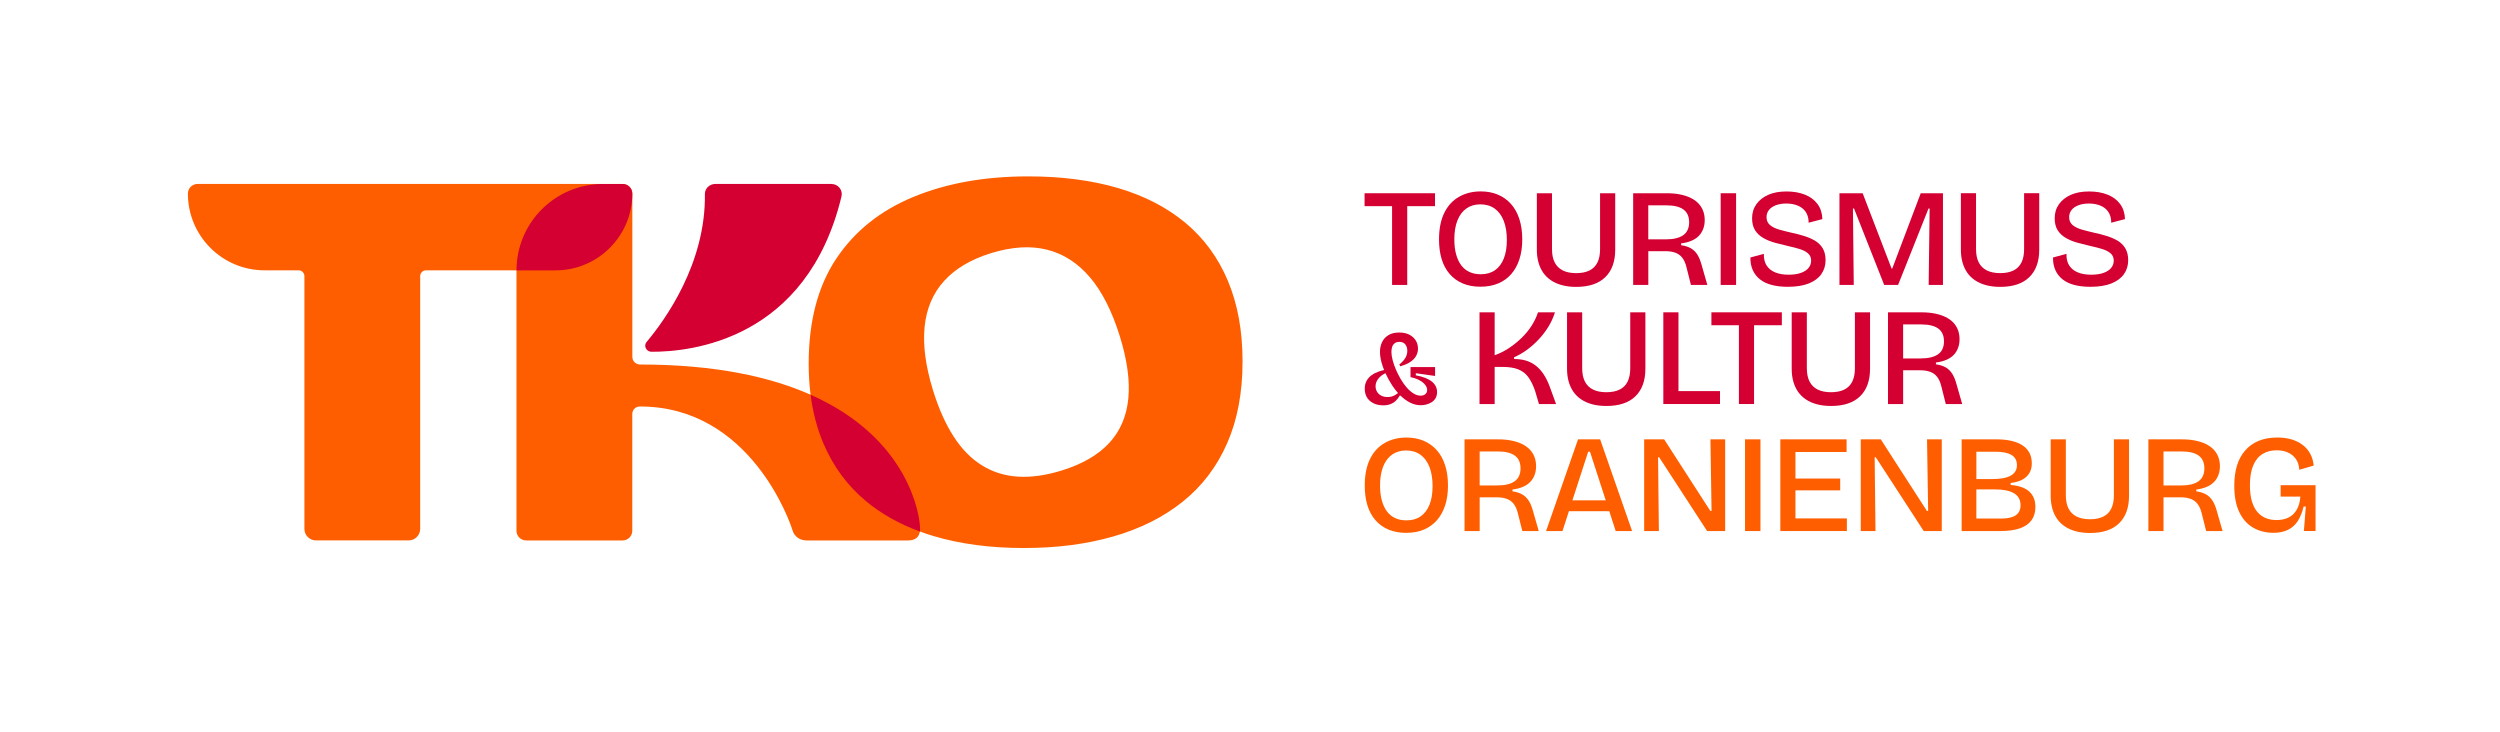
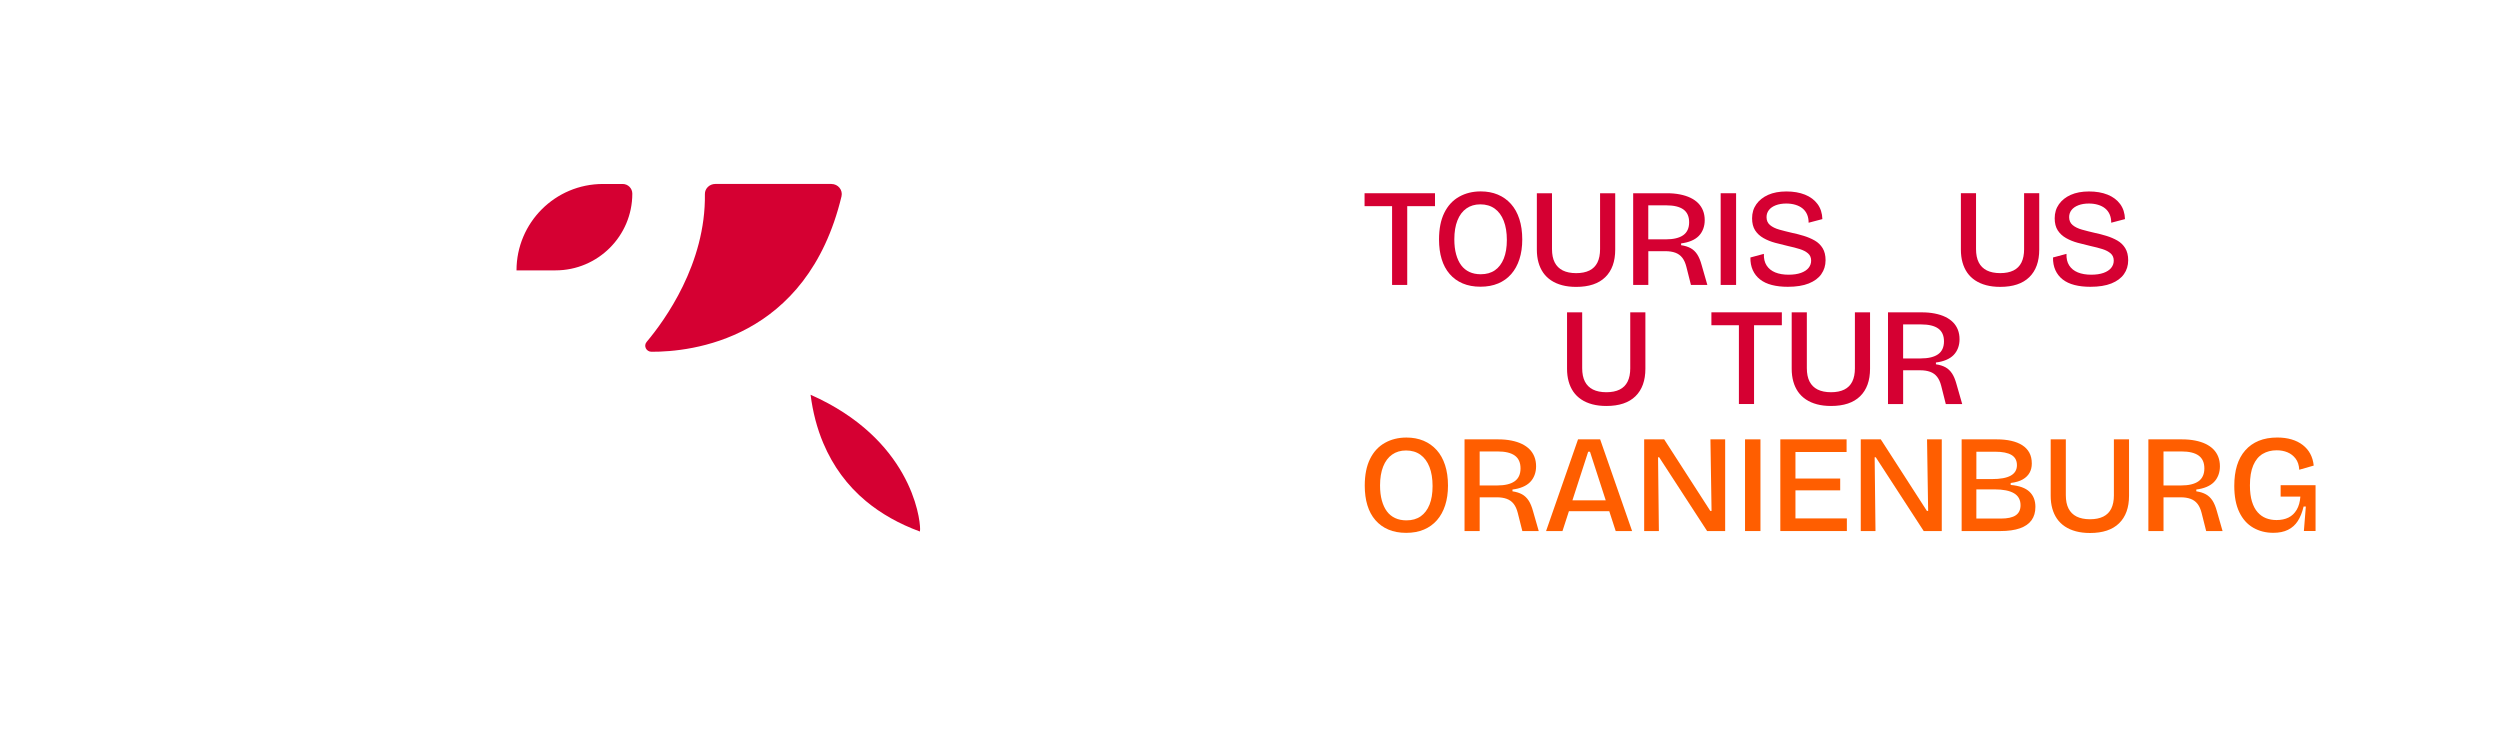
<svg xmlns="http://www.w3.org/2000/svg" id="Layer_1" data-name="Layer 1" viewBox="0 0 1513.67 443.1">
  <defs>
    <style>
      .cls-1 {
        fill: #d50032;
      }

      .cls-2 {
        fill: #ff5e00;
      }
    </style>
  </defs>
  <g>
    <g>
      <polygon class="cls-1" points="842.86 172.52 852.03 172.52 852.03 124.82 868.85 124.82 868.85 117 852.03 117 842.86 117 826.2 117 826.2 124.82 842.86 124.82 842.86 172.52" />
      <path class="cls-1" d="M907.09,171.63c3.11-1.32,5.75-3.21,7.91-5.68,2.16-2.47,3.81-5.47,4.96-9,1.15-3.53,1.72-7.51,1.72-11.95,0-4.65-.59-8.79-1.77-12.41-1.18-3.62-2.87-6.66-5.09-9.13-2.22-2.47-4.87-4.35-7.95-5.64-3.09-1.29-6.53-1.93-10.35-1.93-4.88,0-9.24,1.08-13.08,3.24-3.84,2.16-6.83,5.4-8.96,9.72-2.13,4.32-3.2,9.7-3.2,16.15,0,4.43.53,8.4,1.6,11.9,1.07,3.51,2.68,6.51,4.84,9,2.16,2.5,4.79,4.4,7.91,5.72,3.11,1.32,6.69,1.98,10.73,1.98s7.61-.66,10.73-1.98ZM884.71,160.61c-1.32-1.77-2.34-3.97-3.07-6.6-.73-2.64-1.09-5.66-1.09-9.09,0-4.49.63-8.31,1.89-11.48,1.26-3.17,3.07-5.58,5.43-7.23,2.35-1.65,5.16-2.48,8.41-2.48,3.42,0,6.32.86,8.71,2.57,2.38,1.71,4.21,4.18,5.47,7.4,1.26,3.23,1.89,7.08,1.89,11.57s-.62,8.19-1.85,11.27c-1.23,3.08-3.02,5.44-5.34,7.07-2.33,1.63-5.2,2.44-8.62,2.44-2.58,0-4.87-.46-6.86-1.39-1.99-.93-3.65-2.27-4.96-4.04Z" />
      <path class="cls-1" d="M971.95,167.81c4.01-3.92,6.01-9.48,6.01-16.66v-34.15h-9.17v33.82c0,3.25-.53,5.96-1.6,8.12-1.07,2.16-2.68,3.77-4.84,4.84-2.16,1.07-4.84,1.6-8.03,1.6s-5.96-.55-8.12-1.64c-2.16-1.09-3.79-2.71-4.88-4.84-1.09-2.13-1.64-4.82-1.64-8.08v-33.82h-9.17v34.15c0,2.8.32,5.37.97,7.7.64,2.33,1.6,4.4,2.86,6.23,1.26,1.82,2.86,3.38,4.79,4.67,1.93,1.29,4.16,2.27,6.69,2.94,2.52.67,5.35,1.01,8.5,1.01,7.74,0,13.61-1.96,17.62-5.89Z" />
      <path class="cls-1" d="M1014.34,153c1.71.62,3.11,1.63,4.21,3.03,1.09,1.4,1.92,3.23,2.48,5.47l2.78,11.02h9.93l-3.45-12.03c-.73-2.69-1.63-4.85-2.69-6.48-1.07-1.63-2.38-2.87-3.95-3.74-1.57-.87-3.51-1.47-5.8-1.81v-1.09c2.3-.28,4.36-.8,6.18-1.56,1.82-.76,3.32-1.74,4.5-2.94,1.18-1.21,2.07-2.62,2.69-4.25.62-1.63.93-3.39.93-5.3,0-2.13-.34-4.05-1.01-5.76-.67-1.71-1.64-3.21-2.9-4.5-1.26-1.29-2.82-2.38-4.67-3.28-1.85-.9-3.98-1.58-6.39-2.06-2.41-.48-5.05-.72-7.91-.72h-20.44v55.52h9.17v-20.44h10.35c2.3,0,4.3.31,6.01.93ZM997.98,124.32h10.77c4.71,0,8.21.84,10.52,2.52,2.3,1.68,3.45,4.26,3.45,7.74s-1.19,6.14-3.58,7.82c-2.38,1.68-5.9,2.52-10.56,2.52h-10.6v-20.61Z" />
      <rect class="cls-1" x="1041.81" y="117" width="9.34" height="55.52" />
      <path class="cls-1" d="M1102.75,165.96c1.71-2.41,2.57-5.22,2.57-8.41,0-2.92-.59-5.34-1.77-7.28-1.18-1.93-2.78-3.48-4.79-4.63-2.02-1.15-4.22-2.09-6.6-2.82-2.38-.73-4.78-1.35-7.19-1.85-2.69-.62-5.23-1.26-7.61-1.93-2.38-.67-4.28-1.6-5.68-2.78-1.4-1.18-2.1-2.78-2.1-4.79,0-1.63.48-3.06,1.43-4.29.95-1.23,2.34-2.2,4.16-2.9,1.82-.7,3.94-1.05,6.35-1.05,2.02,0,3.87.25,5.55.76,1.68.5,3.11,1.23,4.29,2.19,1.18.95,2.09,2.15,2.73,3.58.64,1.43.97,3.13.97,5.09l8.33-2.19c-.11-3.59-1.09-6.63-2.94-9.13-1.85-2.49-4.39-4.39-7.61-5.68-3.23-1.29-6.97-1.93-11.23-1.93s-8.01.69-11.06,2.06c-3.06,1.37-5.44,3.27-7.15,5.68-1.71,2.41-2.57,5.24-2.57,8.5,0,2.97.62,5.41,1.85,7.32,1.23,1.91,2.92,3.46,5.05,4.67,2.13,1.21,4.49,2.16,7.07,2.86,2.58.7,5.22,1.36,7.91,1.98,2.58.56,4.91,1.16,6.98,1.81,2.07.65,3.74,1.51,5.01,2.61s1.89,2.57,1.89,4.42c0,1.63-.52,3.08-1.56,4.37-1.04,1.29-2.58,2.3-4.63,3.03-2.05.73-4.56,1.09-7.53,1.09s-5.76-.46-8.03-1.39c-2.27-.93-4.01-2.33-5.22-4.21-1.21-1.88-1.75-4.22-1.64-7.02l-8.16,2.19c-.06,2.86.42,5.41,1.43,7.66,1.01,2.24,2.48,4.12,4.42,5.64,1.93,1.51,4.32,2.64,7.15,3.36,2.83.73,6.04,1.09,9.63,1.09,5.1,0,9.34-.67,12.7-2.02,3.36-1.35,5.9-3.22,7.61-5.64Z" />
-       <polygon class="cls-1" points="1167.65 126.25 1168.33 126.25 1167.74 172.52 1176.4 172.52 1176.4 117 1162.94 117 1145.7 162.59 1145.28 162.59 1127.78 117 1113.73 117 1113.73 172.52 1122.39 172.52 1121.89 126.25 1122.56 126.25 1140.82 172.52 1149.23 172.52 1167.65 126.25" />
      <path class="cls-1" d="M1225.53,150.81c0,3.25-.53,5.96-1.6,8.12-1.07,2.16-2.68,3.77-4.84,4.84-2.16,1.07-4.84,1.6-8.03,1.6s-5.96-.55-8.12-1.64c-2.16-1.09-3.79-2.71-4.88-4.84-1.09-2.13-1.64-4.82-1.64-8.08v-33.82h-9.17v34.15c0,2.8.32,5.37.97,7.7.64,2.33,1.6,4.4,2.86,6.23,1.26,1.82,2.86,3.38,4.79,4.67,1.93,1.29,4.16,2.27,6.69,2.94,2.52.67,5.35,1.01,8.5,1.01,7.74,0,13.61-1.96,17.62-5.89,4.01-3.92,6.01-9.48,6.01-16.66v-34.15h-9.17v33.82Z" />
      <path class="cls-1" d="M1286.77,150.27c-1.18-1.93-2.78-3.48-4.79-4.63-2.02-1.15-4.22-2.09-6.6-2.82-2.38-.73-4.78-1.35-7.19-1.85-2.69-.62-5.23-1.26-7.61-1.93-2.38-.67-4.28-1.6-5.68-2.78-1.4-1.18-2.1-2.78-2.1-4.79,0-1.63.48-3.06,1.43-4.29.95-1.23,2.34-2.2,4.16-2.9,1.82-.7,3.94-1.05,6.35-1.05,2.02,0,3.87.25,5.55.76,1.68.5,3.11,1.23,4.29,2.19,1.18.95,2.09,2.15,2.73,3.58.64,1.43.97,3.13.97,5.09l8.33-2.19c-.11-3.59-1.09-6.63-2.94-9.13-1.85-2.49-4.39-4.39-7.61-5.68-3.23-1.29-6.97-1.93-11.23-1.93s-8.01.69-11.06,2.06c-3.06,1.37-5.44,3.27-7.15,5.68-1.71,2.41-2.57,5.24-2.57,8.5,0,2.97.62,5.41,1.85,7.32,1.23,1.91,2.92,3.46,5.05,4.67,2.13,1.21,4.49,2.16,7.07,2.86,2.58.7,5.22,1.36,7.91,1.98,2.58.56,4.91,1.16,6.98,1.81,2.07.65,3.74,1.51,5.01,2.61s1.89,2.57,1.89,4.42c0,1.63-.52,3.08-1.56,4.37-1.04,1.29-2.58,2.3-4.63,3.03-2.05.73-4.56,1.09-7.53,1.09s-5.76-.46-8.03-1.39c-2.27-.93-4.01-2.33-5.22-4.21-1.21-1.88-1.75-4.22-1.64-7.02l-8.16,2.19c-.06,2.86.42,5.41,1.43,7.66,1.01,2.24,2.48,4.12,4.42,5.64,1.93,1.51,4.32,2.64,7.15,3.36,2.83.73,6.04,1.09,9.63,1.09,5.1,0,9.34-.67,12.7-2.02,3.36-1.35,5.9-3.22,7.61-5.64,1.71-2.41,2.57-5.22,2.57-8.41,0-2.92-.59-5.34-1.77-7.28Z" />
-       <path class="cls-1" d="M866.97,231.06c-2.09-1.73-5.34-3-9.75-3.81v-1.28l11.67,1.67v-5.39h-14.87v6.09c2.18.47,4.01,1.11,5.48,1.92,1.47.81,2.61,1.73,3.4,2.76.79,1.03,1.19,2.07,1.19,3.14,0,.98-.35,1.8-1.06,2.44-.7.64-1.68.96-2.92.96-1.41,0-2.84-.45-4.3-1.35-1.45-.9-2.83-2.1-4.14-3.62-1.3-1.52-2.51-3.23-3.62-5.13-1.11-1.9-2.08-3.84-2.92-5.8-.83-1.97-1.49-3.87-1.96-5.71-.47-1.84-.71-3.44-.71-4.81,0-1.15.15-2.19.45-3.11.3-.92.81-1.66,1.54-2.21.73-.56,1.67-.83,2.82-.83,1.62,0,2.83.52,3.62,1.57.79,1.05,1.19,2.32,1.19,3.81s-.37,2.91-1.12,4.23c-.75,1.33-1.98,2.67-3.69,4.04l.51,1.15c2.69-.77,4.83-1.72,6.41-2.85,1.58-1.13,2.7-2.37,3.37-3.72.66-1.35.99-2.72.99-4.14,0-1.8-.44-3.42-1.31-4.87-.88-1.45-2.16-2.63-3.85-3.53-1.69-.9-3.75-1.35-6.19-1.35-2.69,0-4.9.54-6.64,1.63-1.73,1.09-3,2.51-3.81,4.26-.81,1.75-1.22,3.7-1.22,5.83,0,1.88.3,3.96.9,6.25.41,1.55.94,3.13,1.6,4.74-1.09.24-2.19.55-3.29.93-1.6.56-3.04,1.29-4.3,2.21-1.26.92-2.27,2.05-3.01,3.4-.75,1.35-1.12,2.96-1.12,4.84,0,2.01.46,3.76,1.38,5.26.92,1.5,2.22,2.66,3.91,3.49,1.69.83,3.64,1.25,5.87,1.25,1.67,0,3.12-.24,4.36-.71,1.24-.47,2.33-1.15,3.27-2.05.94-.9,1.73-1.94,2.37-3.14h.48c1.83,1.8,3.77,3.22,5.83,4.26,2.07,1.05,4.22,1.57,6.44,1.57.98,0,2.03-.13,3.14-.38,1.11-.26,2.19-.69,3.24-1.31,1.05-.62,1.89-1.44,2.53-2.47.64-1.03.96-2.31.96-3.85,0-2.48-1.05-4.58-3.14-6.31ZM844.14,239.49c-1.15.6-2.48.9-3.97.9s-2.85-.29-3.94-.87-1.92-1.37-2.5-2.37c-.58-1-.87-2.1-.87-3.3,0-1.71.6-3.29,1.8-4.74,1.01-1.23,2.41-2.29,4.19-3.18.07.15.13.3.2.46,1.13,2.42,2.44,4.76,3.91,7.02,1.07,1.64,2.23,3.16,3.49,4.56-.74.6-1.51,1.11-2.31,1.53Z" />
-       <path class="cls-1" d="M934.62,226.62c-1.37-2.07-2.93-3.8-4.67-5.17-1.74-1.37-3.69-2.4-5.85-3.07-2.16-.67-4.61-1.01-7.36-1.01v-1.09c2.52-1.06,5.03-2.49,7.53-4.29,2.5-1.79,4.88-3.88,7.15-6.27,2.27-2.38,4.28-4.98,6.01-7.78,1.74-2.8,3.08-5.75,4.04-8.83h-10.26c-.9,2.75-2.17,5.43-3.83,8.03-1.65,2.61-3.66,5.06-6.01,7.36-2.35,2.3-4.91,4.36-7.65,6.18-2.75,1.82-5.67,3.3-8.75,4.42v-25.99h-9.17v55.52h9.17v-22.46h4.96c3.81,0,6.95.5,9.42,1.51,2.47,1.01,4.46,2.55,5.97,4.63,1.51,2.08,2.86,4.77,4.04,8.08l2.44,8.24h10.35l-3.87-10.6c-1.07-2.86-2.29-5.33-3.66-7.4Z" />
      <path class="cls-1" d="M987.07,222.92c0,3.25-.53,5.96-1.6,8.12-1.07,2.16-2.68,3.77-4.84,4.84-2.16,1.07-4.84,1.6-8.03,1.6s-5.96-.55-8.12-1.64c-2.16-1.09-3.79-2.71-4.88-4.84-1.09-2.13-1.64-4.82-1.64-8.08v-33.82h-9.17v34.15c0,2.8.32,5.37.97,7.7.64,2.33,1.6,4.4,2.86,6.23,1.26,1.82,2.86,3.38,4.79,4.67,1.93,1.29,4.16,2.27,6.69,2.94,2.52.67,5.35,1.01,8.5,1.01,7.74,0,13.61-1.96,17.62-5.89,4.01-3.92,6.01-9.48,6.01-16.66v-34.15h-9.17v33.82Z" />
-       <polygon class="cls-1" points="1016.26 189.1 1007.09 189.1 1007.09 244.62 1009.61 244.62 1016.26 244.62 1041.41 244.62 1041.41 236.8 1016.26 236.8 1016.26 189.1" />
      <polygon class="cls-1" points="1052.85 189.1 1036.2 189.1 1036.2 196.92 1052.85 196.92 1052.85 244.62 1062.02 244.62 1062.02 196.92 1078.85 196.92 1078.85 189.1 1062.02 189.1 1052.85 189.1" />
      <path class="cls-1" d="M1123.09,222.92c0,3.25-.53,5.96-1.6,8.12-1.07,2.16-2.68,3.77-4.84,4.84-2.16,1.07-4.84,1.6-8.03,1.6s-5.96-.55-8.12-1.64c-2.16-1.09-3.79-2.71-4.88-4.84-1.09-2.13-1.64-4.82-1.64-8.08v-33.82h-9.17v34.15c0,2.8.32,5.37.97,7.7.64,2.33,1.6,4.4,2.86,6.23,1.26,1.82,2.86,3.38,4.79,4.67,1.93,1.29,4.16,2.27,6.69,2.94,2.52.67,5.35,1.01,8.5,1.01,7.74,0,13.61-1.96,17.62-5.89,4.01-3.92,6.01-9.48,6.01-16.66v-34.15h-9.17v33.82Z" />
      <path class="cls-1" d="M1181.89,226.12c-1.07-1.63-2.38-2.87-3.95-3.74-1.57-.87-3.51-1.47-5.8-1.81v-1.09c2.3-.28,4.36-.8,6.18-1.56,1.82-.76,3.32-1.74,4.5-2.94,1.18-1.21,2.07-2.62,2.69-4.25.62-1.63.93-3.39.93-5.3,0-2.13-.34-4.05-1.01-5.76-.67-1.71-1.64-3.21-2.9-4.5-1.26-1.29-2.82-2.38-4.67-3.28-1.85-.9-3.98-1.58-6.39-2.06-2.41-.48-5.05-.72-7.91-.72h-20.44v55.52h9.17v-20.44h10.35c2.3,0,4.3.31,6.01.93,1.71.62,3.11,1.63,4.21,3.03,1.09,1.4,1.92,3.23,2.48,5.47l2.78,11.02h9.93l-3.45-12.03c-.73-2.69-1.63-4.85-2.69-6.48ZM1162.88,217.03h-10.6v-20.61h10.77c4.71,0,8.21.84,10.52,2.52,2.3,1.68,3.45,4.26,3.45,7.74s-1.19,6.14-3.58,7.82c-2.38,1.68-5.9,2.52-10.56,2.52Z" />
    </g>
    <g>
      <path class="cls-2" d="M869.85,272.49c-2.22-2.47-4.87-4.35-7.95-5.64-3.09-1.29-6.53-1.93-10.35-1.93-4.88,0-9.24,1.08-13.08,3.24-3.84,2.16-6.83,5.4-8.96,9.72-2.13,4.32-3.2,9.7-3.2,16.15,0,4.43.53,8.4,1.6,11.9,1.07,3.51,2.68,6.51,4.84,9,2.16,2.5,4.79,4.4,7.91,5.72,3.11,1.32,6.69,1.98,10.73,1.98s7.61-.66,10.73-1.98c3.11-1.32,5.75-3.21,7.91-5.68,2.16-2.47,3.81-5.47,4.96-9,1.15-3.53,1.72-7.51,1.72-11.95,0-4.65-.59-8.79-1.77-12.41-1.18-3.62-2.87-6.66-5.09-9.13ZM865.52,305.55c-1.23,3.08-3.02,5.44-5.34,7.07-2.33,1.63-5.2,2.44-8.62,2.44-2.58,0-4.87-.46-6.86-1.39-1.99-.93-3.65-2.27-4.96-4.04-1.32-1.77-2.34-3.97-3.07-6.6-.73-2.64-1.09-5.66-1.09-9.09,0-4.49.63-8.31,1.89-11.48,1.26-3.17,3.07-5.58,5.43-7.23,2.35-1.65,5.16-2.48,8.41-2.48,3.42,0,6.32.86,8.71,2.57,2.38,1.71,4.21,4.18,5.47,7.4,1.26,3.23,1.89,7.08,1.89,11.57s-.62,8.19-1.85,11.27Z" />
      <path class="cls-2" d="M925.5,303.03c-1.07-1.63-2.38-2.87-3.95-3.74-1.57-.87-3.51-1.47-5.8-1.81v-1.09c2.3-.28,4.36-.8,6.18-1.56,1.82-.76,3.32-1.74,4.5-2.94,1.18-1.21,2.07-2.62,2.69-4.25.62-1.63.93-3.39.93-5.3,0-2.13-.34-4.05-1.01-5.76-.67-1.71-1.64-3.21-2.9-4.5-1.26-1.29-2.82-2.38-4.67-3.28-1.85-.9-3.98-1.58-6.39-2.06-2.41-.48-5.05-.72-7.91-.72h-20.44v55.52h9.17v-20.44h10.35c2.3,0,4.3.31,6.01.93,1.71.62,3.11,1.63,4.21,3.03,1.09,1.4,1.92,3.23,2.48,5.47l2.78,11.02h9.93l-3.45-12.03c-.73-2.69-1.63-4.85-2.69-6.48ZM906.49,293.94h-10.6v-20.61h10.77c4.71,0,8.21.84,10.52,2.52,2.3,1.68,3.45,4.26,3.45,7.74s-1.19,6.14-3.58,7.82c-2.38,1.68-5.9,2.52-10.56,2.52Z" />
      <path class="cls-2" d="M955.45,266.01l-19.35,55.52h9.93l3.9-12.03h24.42l3.9,12.03h9.93l-19.35-55.52h-13.38ZM952.05,302.94l9.54-29.44h1.09l9.54,29.44h-20.17Z" />
      <polygon class="cls-2" points="1036.29 309.34 1035.53 309.34 1007.6 266.01 995.49 266.01 995.49 321.53 1004.4 321.53 1003.9 276.86 1004.57 276.86 1033.6 321.53 1044.53 321.53 1044.53 266.01 1035.61 266.01 1036.29 309.34" />
      <rect class="cls-2" x="1056.56" y="266.01" width="9.34" height="55.52" />
      <polygon class="cls-2" points="1087.09 296.89 1114.18 296.89 1114.18 289.74 1087.09 289.74 1087.09 273.67 1118.05 273.67 1118.05 266.01 1087.09 266.01 1083.31 266.01 1077.93 266.01 1077.93 321.53 1083.31 321.53 1087.09 321.53 1118.22 321.53 1118.22 313.88 1087.09 313.88 1087.09 296.89" />
      <polygon class="cls-2" points="1167.43 309.34 1166.67 309.34 1138.75 266.01 1126.63 266.01 1126.63 321.53 1135.55 321.53 1135.04 276.86 1135.72 276.86 1164.74 321.53 1175.68 321.53 1175.68 266.01 1166.76 266.01 1167.43 309.34" />
      <path class="cls-2" d="M1217.4,293.61v-1.18c3.08-.39,5.54-1.12,7.36-2.19,1.82-1.06,3.18-2.4,4.08-4,.9-1.6,1.35-3.46,1.35-5.59,0-2.58-.5-4.78-1.51-6.6-1.01-1.82-2.44-3.32-4.29-4.5-1.85-1.18-4.08-2.06-6.69-2.65-2.61-.59-5.51-.88-8.71-.88h-21.28v55.52h23.3c4.88,0,8.89-.56,12.03-1.68,3.14-1.12,5.48-2.76,7.02-4.92,1.54-2.16,2.31-4.84,2.31-8.03,0-3.87-1.21-6.94-3.62-9.21-2.41-2.27-6.2-3.63-11.36-4.08ZM1196.62,273.5h11.36c4.43,0,7.74.66,9.93,1.98,2.19,1.32,3.28,3.38,3.28,6.18s-1.25,4.91-3.74,6.31c-2.5,1.4-6.32,2.1-11.48,2.1h-9.34v-16.57ZM1220.47,311.99c-1.93,1.32-4.92,1.98-8.96,1.98h-14.89v-17.67h10.94c5.27,0,9.22.79,11.86,2.36,2.64,1.57,3.95,3.98,3.95,7.23,0,2.75-.97,4.78-2.9,6.1Z" />
      <path class="cls-2" d="M1279.9,299.83c0,3.25-.53,5.96-1.6,8.12-1.07,2.16-2.68,3.77-4.84,4.84-2.16,1.07-4.84,1.6-8.03,1.6s-5.96-.55-8.12-1.64c-2.16-1.09-3.79-2.71-4.88-4.84-1.09-2.13-1.64-4.82-1.64-8.08v-33.82h-9.17v34.15c0,2.8.32,5.37.97,7.7.64,2.33,1.6,4.4,2.86,6.23,1.26,1.82,2.86,3.38,4.79,4.67,1.93,1.29,4.16,2.27,6.69,2.94,2.52.67,5.35,1.01,8.5,1.01,7.74,0,13.61-1.96,17.62-5.89,4.01-3.92,6.01-9.48,6.01-16.66v-34.15h-9.17v33.82Z" />
      <path class="cls-2" d="M1339.54,303.03c-1.07-1.63-2.38-2.87-3.95-3.74-1.57-.87-3.51-1.47-5.8-1.81v-1.09c2.3-.28,4.36-.8,6.18-1.56,1.82-.76,3.32-1.74,4.5-2.94,1.18-1.21,2.07-2.62,2.69-4.25.62-1.63.93-3.39.93-5.3,0-2.13-.34-4.05-1.01-5.76-.67-1.71-1.64-3.21-2.9-4.5-1.26-1.29-2.82-2.38-4.67-3.28-1.85-.9-3.98-1.58-6.39-2.06-2.41-.48-5.05-.72-7.91-.72h-20.44v55.52h9.17v-20.44h10.35c2.3,0,4.3.31,6.01.93,1.71.62,3.11,1.63,4.21,3.03,1.09,1.4,1.92,3.23,2.48,5.47l2.78,11.02h9.93l-3.45-12.03c-.73-2.69-1.63-4.85-2.69-6.48ZM1320.53,293.94h-10.6v-20.61h10.77c4.71,0,8.21.84,10.52,2.52,2.3,1.68,3.45,4.26,3.45,7.74s-1.19,6.14-3.58,7.82c-2.38,1.68-5.9,2.52-10.56,2.52Z" />
      <path class="cls-2" d="M1380.85,293.77v6.9h11.95c-.22,3.2-.97,5.86-2.23,7.99-1.26,2.13-2.92,3.7-4.96,4.71-2.05,1.01-4.47,1.51-7.28,1.51-2.3,0-4.42-.38-6.35-1.14-1.93-.76-3.63-1.96-5.09-3.62-1.46-1.65-2.59-3.81-3.41-6.48-.81-2.66-1.22-5.93-1.22-9.8,0-4.93.67-8.97,2.02-12.11,1.35-3.14,3.24-5.44,5.68-6.9,2.44-1.46,5.28-2.19,8.54-2.19,2.36,0,4.51.41,6.48,1.22,1.96.81,3.6,2.08,4.92,3.79,1.32,1.71,2.06,3.97,2.23,6.77l8.75-2.52c-.28-2.69-.98-5.07-2.1-7.15-1.12-2.07-2.65-3.86-4.58-5.34-1.93-1.49-4.19-2.61-6.77-3.36-2.58-.76-5.44-1.14-8.58-1.14-4.26,0-8.01.66-11.23,1.98-3.23,1.32-5.96,3.25-8.2,5.8-2.24,2.55-3.91,5.61-5,9.17-1.09,3.56-1.64,7.67-1.64,12.32,0,6.39,1.01,11.69,3.03,15.9,2.02,4.21,4.82,7.35,8.41,9.42,3.59,2.07,7.65,3.11,12.2,3.11,3.48,0,6.43-.6,8.87-1.81,2.44-1.21,4.42-2.97,5.93-5.3,1.51-2.33,2.69-5.26,3.53-8.79h1.35l-1.18,14.81h7.07v-27.76h-21.11Z" />
    </g>
  </g>
  <g>
-     <path class="cls-2" d="M743.48,170.08c-5.92-14.06-14.5-25.78-25.75-35.16-11.25-9.37-24.89-16.4-40.9-21.1-16.02-4.69-34.13-7.03-54.32-7.03-26.26,0-49.42,4.14-69.47,12.43-20.06,8.29-35.64,20.77-46.75,37.45-11.11,16.68-16.66,37.89-16.66,63.61,0,6.5.39,12.73,1.15,18.7-24.45-10.83-57.79-18.28-103.27-18.28-2.58,0-4.65-2.11-4.65-4.68v-98.8c0-3.23-2.62-5.85-5.85-5.85H119.61c-3.23,0-5.85,2.62-5.85,5.85h0c0,25.66,20.8,46.46,46.46,46.46h20.57c1.94,0,3.51,1.57,3.51,3.51v153c0,3.88,3.14,7.02,7.02,7.02h56.07c3.88,0,7.02-3.14,7.02-7.02v-153c0-1.94,1.57-3.51,3.51-3.51h54.79v157.69c0,3.23,2.62,5.85,5.85,5.85h58.41c3.23,0,5.85-2.62,5.85-5.85v-70.57c0-2.59,1.83-4.68,4.68-4.68,66.93,0,90.99,70.38,92.27,74.78,1.28,4.39,4.86,6.33,8.86,6.33h60.9c4.55,0,6.92-1.84,7.42-5.43,2.73,1,5.5,1.96,8.39,2.81,16.16,4.79,34.34,7.2,54.54,7.2s38.01-2.35,54.32-7.03c16.3-4.69,30.3-11.72,41.98-21.1,11.69-9.37,20.63-21.15,26.84-35.32,6.2-14.17,9.31-30.63,9.31-49.39s-2.96-34.83-8.87-48.9ZM683.15,241.39c-1.06,10.72-4.94,19.68-11.61,26.88-6.68,7.2-16.22,12.73-28.62,16.57-9.65,2.99-18.48,4.24-26.48,3.75-8.01-.48-15.28-2.74-21.81-6.77-6.53-4.02-12.27-9.84-17.18-17.45-4.92-7.6-9.09-16.92-12.51-27.97-4.51-14.58-6.22-27.4-5.12-38.47,1.1-11.07,5.03-20.33,11.78-27.79,6.75-7.45,16.19-13.06,28.32-16.82,12.67-3.93,24.01-4.64,34-2.14,9.99,2.5,18.66,8.09,26.03,16.76,7.37,8.68,13.41,20.62,18.12,35.82,4.45,14.37,6.14,26.92,5.08,37.63Z" />
    <path class="cls-1" d="M503.38,111.38h-70.3c-3.46,0-6.34,2.74-6.29,6.1.61,42.21-24.35,76.55-35.27,89.54-2.01,2.38-.26,5.94,2.92,5.96,23.77.12,94.12-7.06,115.06-94.07.92-3.84-2.05-7.52-6.12-7.52Z" />
    <path class="cls-1" d="M490.78,238.99c1.36,10.64,3.93,20.44,7.72,29.38,5.91,13.96,14.5,25.62,25.75,35,9.25,7.7,20.17,13.84,32.73,18.45.06-.46.11-.94.11-1.45.05-7.48-6.13-54.71-66.32-81.37Z" />
-     <path class="cls-1" d="M312.73,163.7h0s23.6,0,23.6,0c25.66,0,46.52-20.8,46.52-46.46h0c0-3.22-2.6-5.83-5.81-5.85-.03,0-.06,0-.1,0h-11.89c-28.89,0-52.32,23.42-52.32,52.32Z" />
+     <path class="cls-1" d="M312.73,163.7h0s23.6,0,23.6,0c25.66,0,46.52-20.8,46.52-46.46c0-3.22-2.6-5.83-5.81-5.85-.03,0-.06,0-.1,0h-11.89c-28.89,0-52.32,23.42-52.32,52.32Z" />
  </g>
</svg>